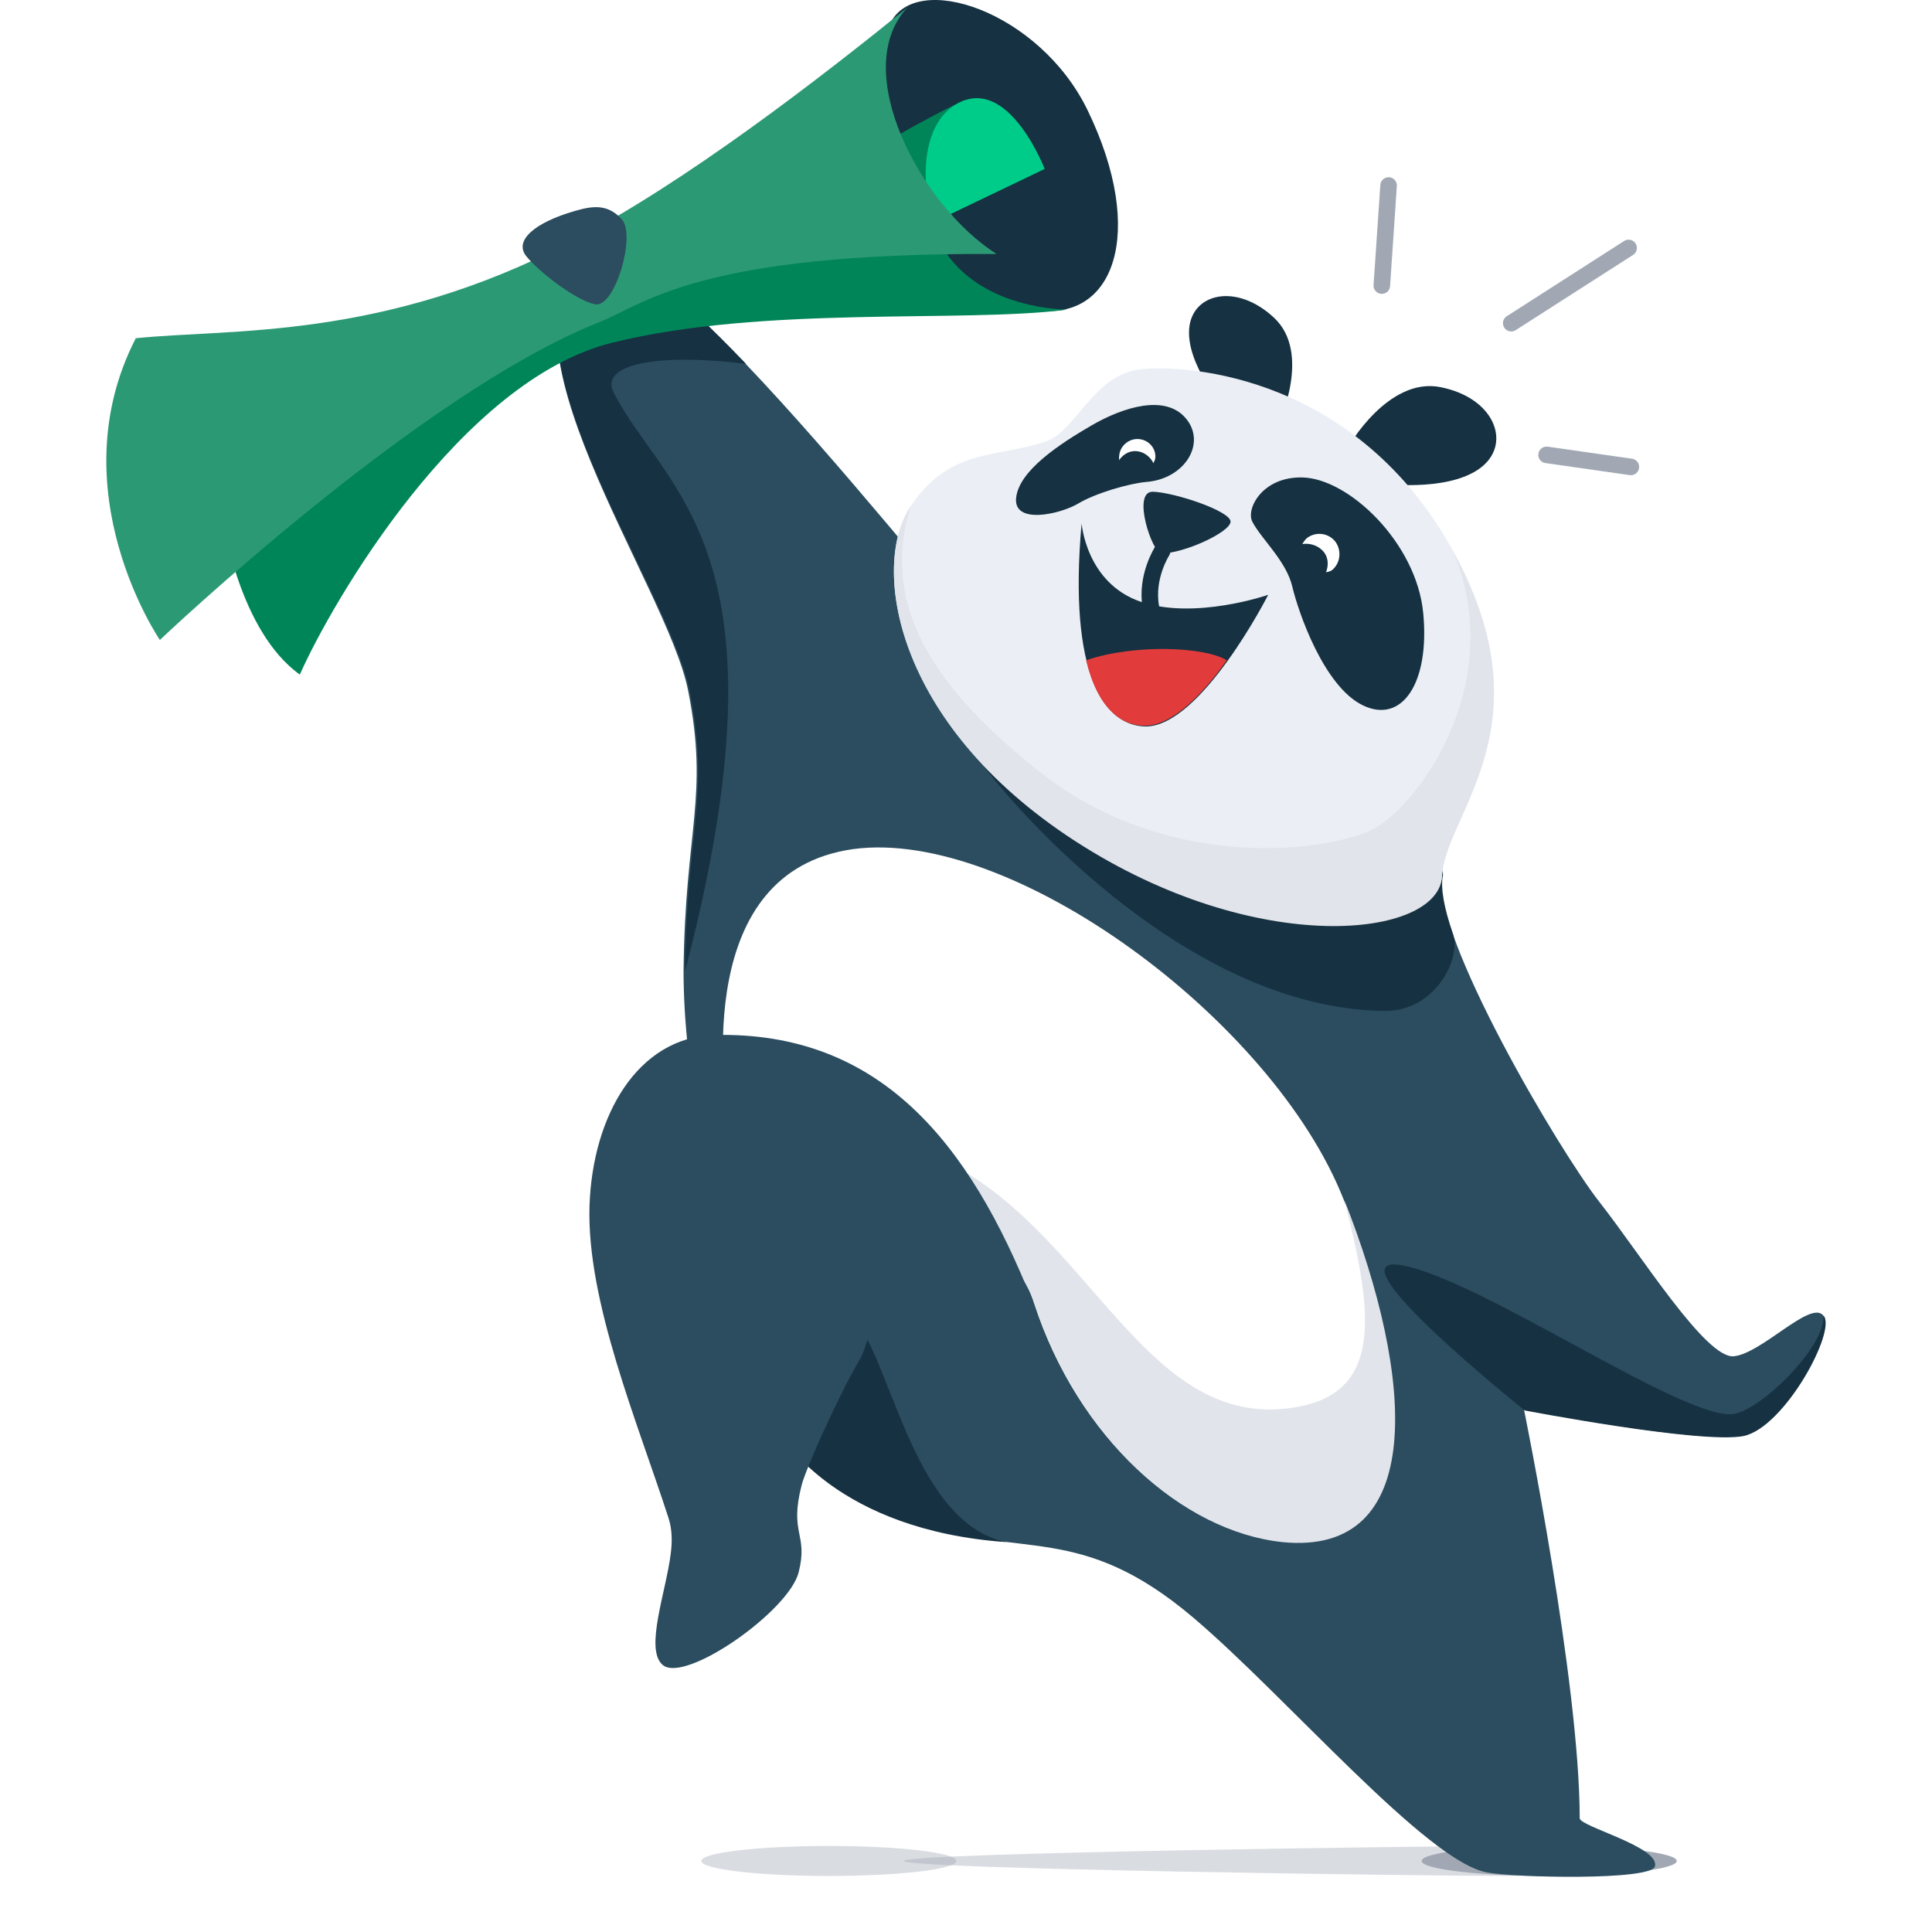
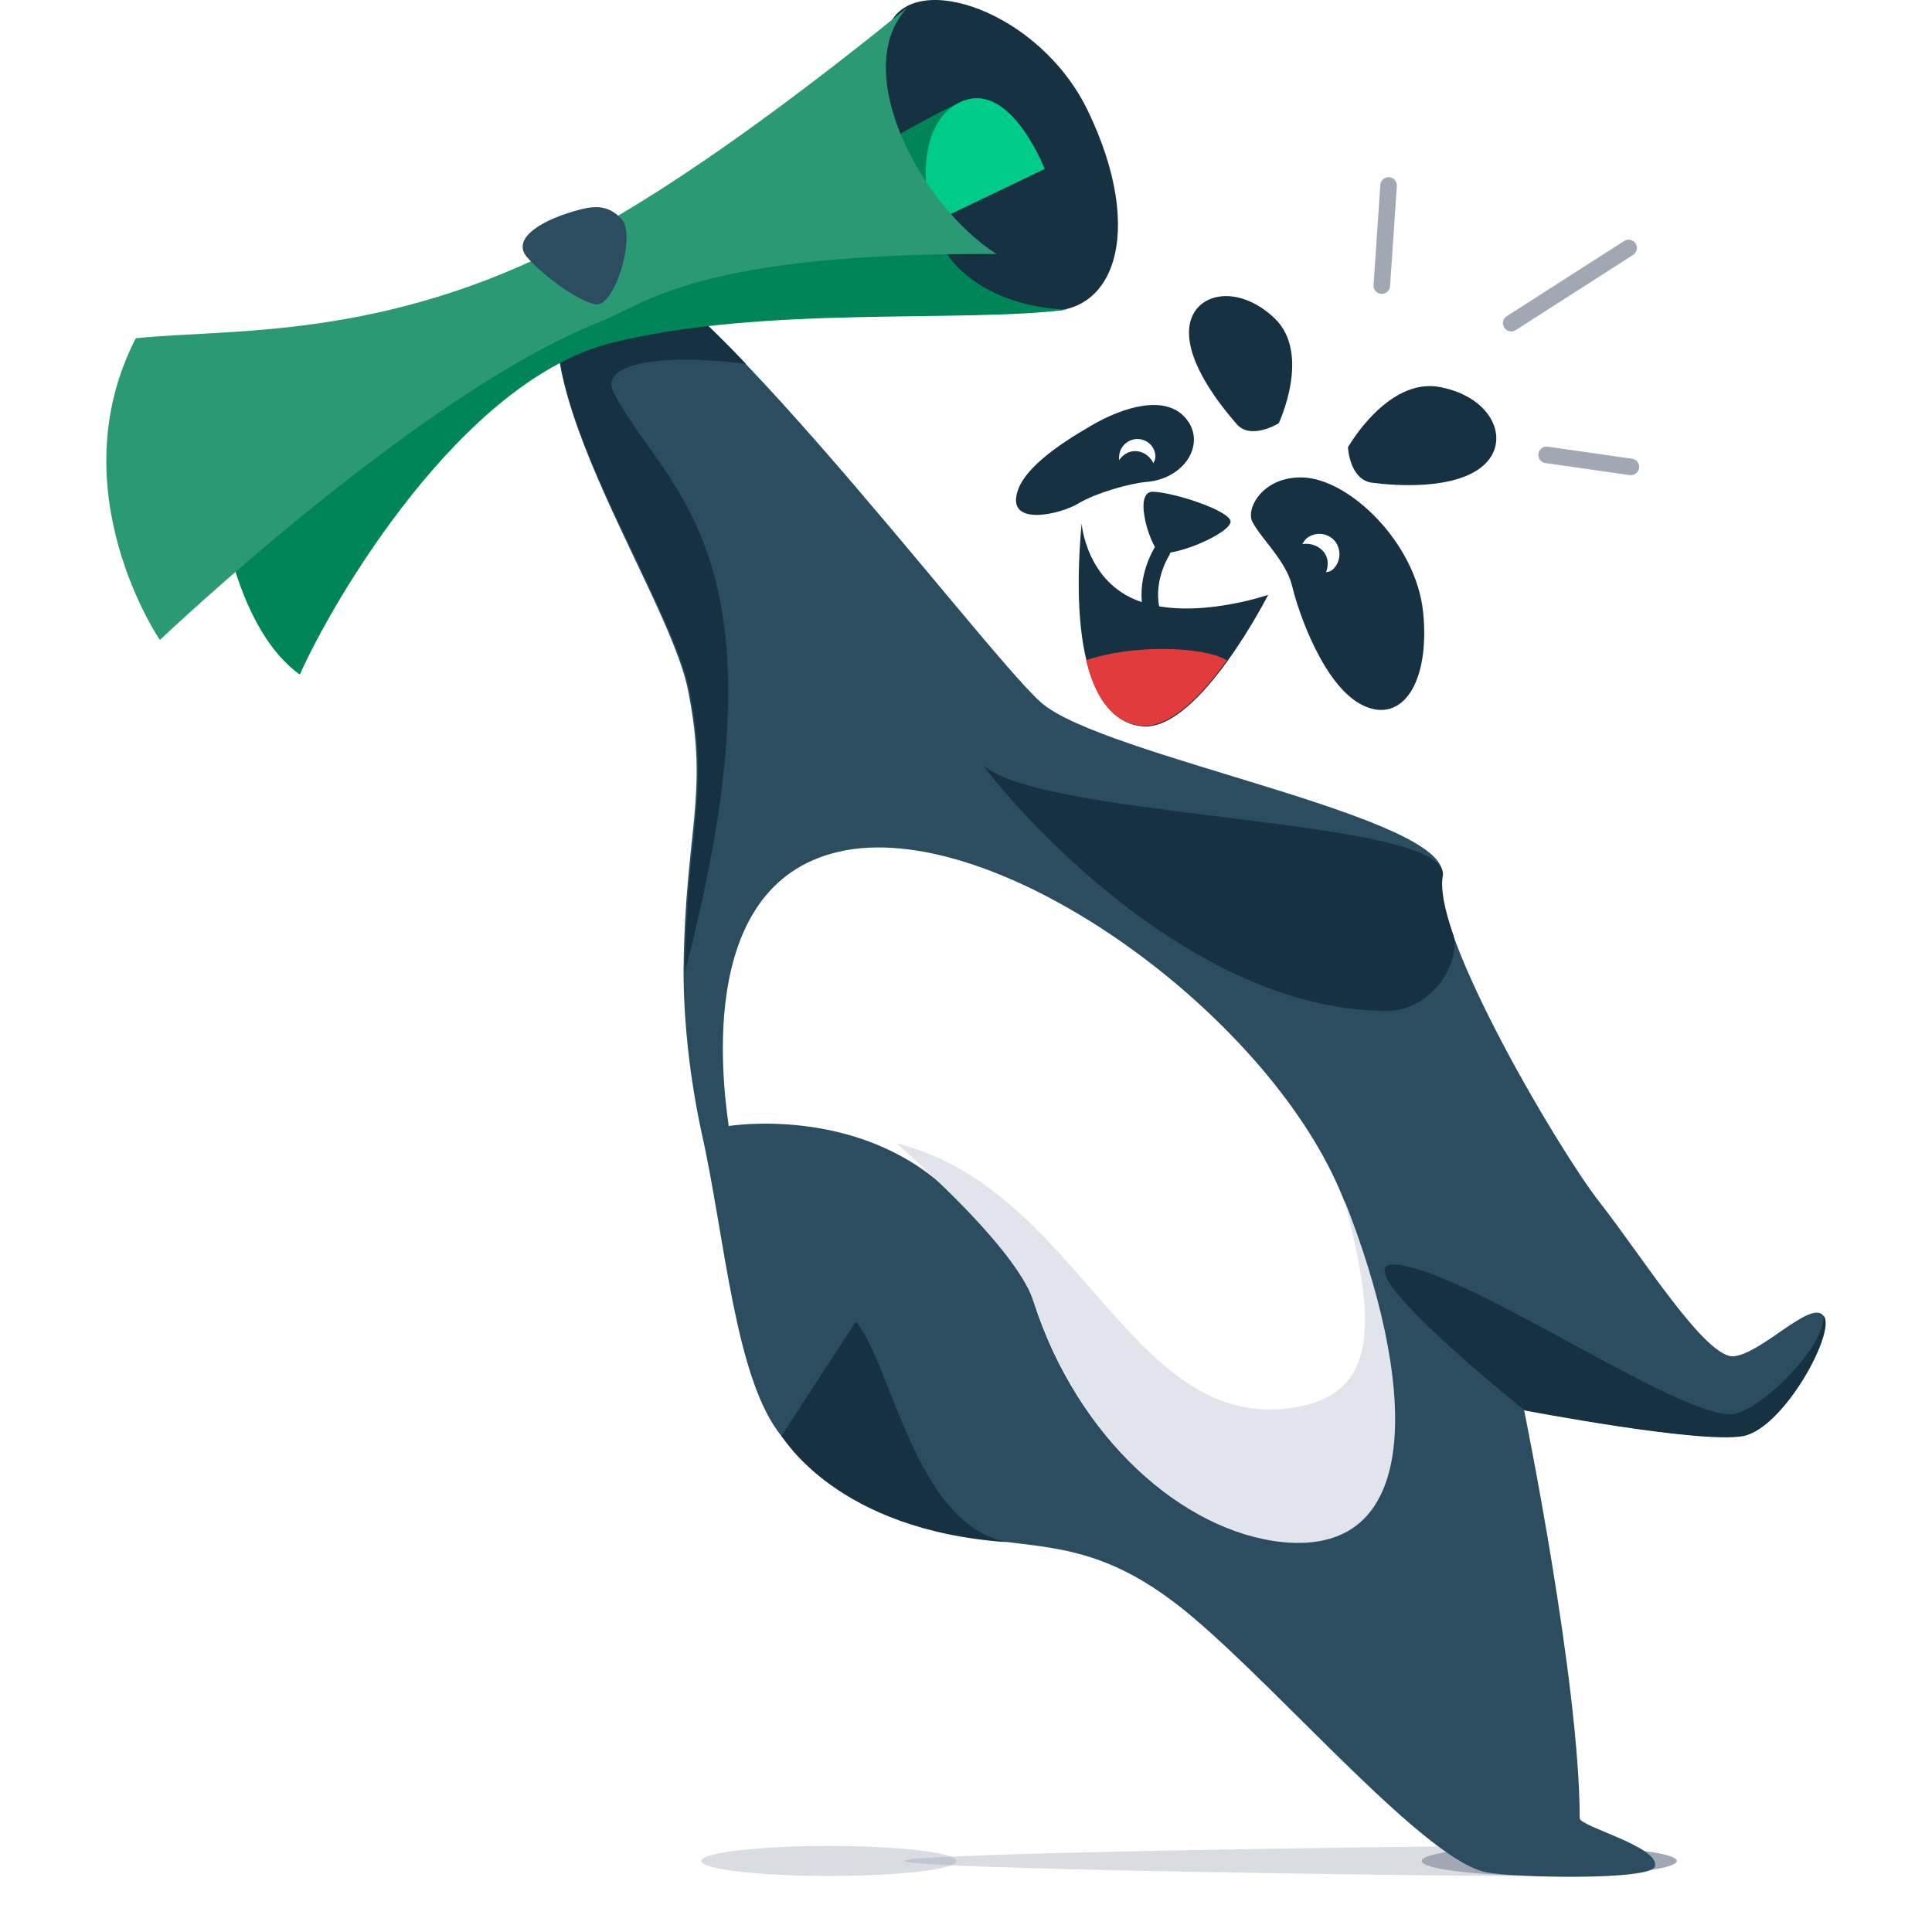
<svg xmlns="http://www.w3.org/2000/svg" width="170" height="170" fill="none">
  <g filter="url(#a)" opacity=".4" transform="translate(2.28) scale(.971)">
    <path fill="#a1a8b4" d="M144.84 168.64c0 .751-4.871 1.36-10.88 1.36s-54.4-.609-54.4-1.36c0-.751 48.391-1.36 54.4-1.36s10.88.609 10.88 1.36z" />
  </g>
  <g filter="url(#b)" opacity=".4" transform="translate(2.28) scale(.971)">
    <ellipse cx="72.76" cy="168.64" fill="#a1a8b4" rx="11.56" ry="1.36" />
  </g>
  <g filter="url(#c)" transform="translate(2.28) scale(.971)">
    <ellipse cx="138.04" cy="168.64" fill="#a1a8b4" rx="11.56" ry="1.36" />
  </g>
  <path fill="#163141" d="M91 27.246c7.018 1.192 9.931-6.752 4.701-17.544C91.464.962 80.473-2.68 78.288 2.153c-5.23 11.852-5.23 22.113 12.713 25.092z" />
  <path fill="#008559" d="M84.909 8.774s-6.886 3.245-12.116 7.15c-5.23 3.907.795 5.563.795 5.563l8.739-1.987 2.582-10.725z" />
  <path fill="#00cc89" d="m82.26 19.5 9.666-4.634s-2.912-7.548-7.083-6.025c-4.172 1.523-3.774 8.21-2.582 10.659z" />
  <path fill="#2b4d5f" d="M52.005 22.545c5.627-3.906 34.228 34.495 39.591 39.262 5.362 4.766 36.215 10.064 35.288 15.227-.927 5.164 10.262 24.166 13.904 28.8 3.64 4.634 9.335 13.771 11.784 13.506 2.45-.265 6.622-4.833 7.814-3.64 1.19 1.256-3.311 9.797-7.019 10.592-3.708.794-19.266-2.251-19.266-2.251s4.9 23.967 4.9 35.95c0 .729 7.083 2.516 6.62 4.238-.331 1.258-12.381.993-14.764.53-5.297-.928-17.678-15.493-25.887-22.445-9.931-8.408-15.096-5.098-24.563-8.342-4.303-1.456-8.342-3.707-11.586-7.547-4.171-4.966-5.032-17.678-7.085-26.748-1.059-4.9-1.589-9.931-1.589-14.3.133-12.448 2.252-15.295.398-24.63-1.854-9.336-18.141-31.581-8.54-38.202Z" />
  <path fill="#163141" d="M121.919 88.951c4.37 0 6.753-4.634 5.893-6.885-.729-2.118-1.06-3.906-.861-4.965.927-5.164-35.024-4.966-40.387-9.734-.595-.528 16.023 21.452 35.355 21.585zm-46.61 27.344-6.555 10.064c.2.132 4.833 8.275 19.796 9.335-8.078-1.655-10.064-15.625-13.24-19.4zm85.143-.53c.198 2.715-5.562 8.409-8.012 8.673-4.502.398-22.245-11.916-29.13-13.108-6.555-1.126 10.857 12.778 10.857 12.778s15.558 2.98 19.266 2.25c3.642-.794 8.21-9.335 7.019-10.593zM60.28 85.442c9.733-37.141-1.787-42.107-6.29-50.912-1.192-2.384 3.443-3.51 11.652-2.516-6.156-6.422-11.52-10.925-13.638-9.468-9.6 6.62 6.819 28.866 8.673 38.202 1.854 9.335-.265 12.247-.398 24.694z" />
  <path fill="#008559" d="M19.629 45.784s1.39 9.734 6.753 13.573c2.847-6.422 14.169-25.887 27.476-29.198 13.308-3.31 30.919-1.72 40.055-2.913-5.562-.198-12.447-2.98-12.447-11.255-.066-6.223-20.722 3.906-29.263 8.74-8.541 4.832-32.574 21.053-32.574 21.053Z" />
  <path fill="#163141" d="M118.608 39.363s3.51-6.224 8.144-5.297c4.7.927 6.224 4.833 3.708 6.952-2.516 2.118-7.746 1.721-9.733 1.456-1.986-.265-2.119-3.111-2.119-3.111zm-6.09-2.119s2.913-6.158-.397-9.27c-3.31-3.11-7.216-2.185-7.482.927-.265 3.112 2.914 6.952 4.172 8.41 1.258 1.456 3.707-.067 3.707-.067z" />
-   <path fill="#ebeff5" d="M92.06 38.832c2.648-.926 4.17-5.958 8.408-6.356 4.237-.397 18.935.663 27.41 16.023 8.474 15.36-.729 23.106-.993 28.535-.265 5.429-16.287 7.282-32.31-3.112C78.554 63.528 76.633 49.69 80.143 44.527c3.443-5.165 7.68-4.238 11.916-5.695z" />
-   <path fill="#e1e4ea" d="M91.464 67.897c10.725 8.475 23.967 7.283 28.867 5.298 3.972-1.59 12.513-12.713 7.547-24.63 8.474 15.36-.729 23.106-.993 28.536-.265 5.428-16.287 7.282-32.31-3.112-16.021-10.394-17.942-24.298-14.432-29.463-2.384 7.747.595 14.897 11.32 23.372Z" />
  <path fill="#163141" d="M110.2 45.917c.795 1.522 2.98 3.443 3.51 5.693.529 2.251 2.78 8.806 6.223 10.46 3.443 1.656 5.892-1.985 5.297-8.143-.596-6.157-6.555-11.851-10.66-11.916-3.509-.067-4.965 2.78-4.37 3.905zm-9.336-3.509c-1.522.132-4.501.993-6.024 1.92-1.589.926-5.693 1.853-5.429-.53.264-2.384 3.774-4.701 6.62-6.356 2.847-1.655 6.556-2.78 8.343-.595 1.788 2.184-.133 5.296-3.51 5.561zm-5.692 3.641s.397 5.23 5.164 6.886c4.767 1.655 11.255-.596 11.255-.596s-5.892 11.586-10.792 11.586c-3.64-.066-6.82-4.568-5.627-17.876z" />
  <path stroke="#163141" stroke-linecap="round" stroke-miterlimit="10" stroke-width="1.457" d="M102.255 48.499s-1.456 2.25-.992 4.899" />
  <path fill="#fff" d="M101.66 40.29c-.066.463-.663 1.523-1.92 1.39-1.258-.133-1.325-1.192-1.258-1.59.066-.86.86-1.522 1.72-1.456.862.066 1.524.795 1.458 1.655z" />
  <path fill="#163141" d="M101.726 41.68c0 .992-3.642.992-3.642 0 0-.993.795-1.987 1.788-1.987 1.06 0 1.854.994 1.854 1.987z" />
  <path fill="#fff" d="M117.218 50.154c-.397.33-1.854.398-2.516-.595-.662-.994-.066-1.855.266-2.186a1.794 1.794 0 0 1 2.515.265c.596.795.463 1.92-.265 2.516z" />
  <path fill="#163141" d="M116.026 51.28c-.794.662-3.244-2.318-2.383-2.98.794-.662 2.052-.596 2.78.199.728.795.398 2.119-.397 2.781z" />
  <path fill="#e23b3b" d="M95.568 58.1c.993 4.17 3.046 5.76 5.164 5.76 2.45 0 5.164-2.847 7.217-5.761-1.92-1.191-8.143-1.457-12.38 0z" />
  <path fill="#163141" d="M102.19 48.698c-.795 0-2.649-5.496-.73-5.43 1.921.067 6.887 1.722 6.82 2.649-.066.927-4.104 2.78-6.09 2.78z" />
  <path fill="#fff" d="M64.12 99.081c-.53-3.84-3.045-22.378 10.925-24.364 13.969-1.92 36.943 15.029 43.166 30.786 6.224 15.69 7.283 31.382-5.428 30.124-8.806-.927-17.942-9.136-21.782-20.921-1.524-4.701-5.298-7.813-7.747-10.13-7.945-7.35-19.134-5.495-19.134-5.495z" />
  <path fill="#e1e4ea" d="M112.849 123.975c8.806-.795 8.21-7.68 5.43-18.406 6.222 15.692 7.282 31.383-5.43 30.125-8.805-.927-17.942-9.137-21.782-20.921-1.523-4.701-9.666-11.918-12.182-14.169 15.823 3.906 20.325 24.563 33.964 23.37z" />
-   <path fill="#2b4d5f" d="M62.862 91.07c-6.753.199-10.724 7.084-10.99 15.029-.265 8.408 4.237 19.068 6.952 27.476.33.993.33 2.12.198 3.112-.397 3.31-2.317 8.408-.728 9.799 1.92 1.721 11.122-4.701 11.984-8.144.86-3.443-.86-3.31.264-7.68.399-1.523 3.377-8.143 5.164-11.123.663-1.06 1.59-6.224 3.443-7.349 4.304-2.582 8.078-.397 11.72 2.383-5.562-14.036-13.441-23.834-28.007-23.503Z" />
  <path fill="#2c9975" d="M50.217 21.287c-16.619 8.674-29.86 7.614-38.268 8.475-6.886 13.374 2.119 26.55 2.119 26.55s22.776-21.65 38.6-27.94c4.17-1.655 8.739-6.157 35.023-6.025C81.004 18.11 74.648 6.127 79.878.631c-7.614 6.158-19.532 15.426-29.66 20.656Z" />
  <path fill="#2b4d5f" d="M50.547 18.574c-3.442.992-5.362 2.581-4.237 3.971 1.126 1.391 4.37 3.907 6.09 4.238 1.722.265 3.576-6.091 2.319-7.481-1.258-1.39-2.582-1.192-4.172-.729z" />
  <path stroke="#a1a8b4" stroke-linecap="round" stroke-miterlimit="10" stroke-width="1.457" d="m121.588 25.128.596-8.806m10.792 12.116 10.328-6.621m-7.217 18.207 7.415 1.06" />
  <defs>
    <filter id="a" width="75.28" height="12.72" x="74.56" y="162.28" color-interpolation-filters="sRGB" filterUnits="userSpaceOnUse">
      <feFlood flood-opacity="0" result="BackgroundImageFix" />
      <feBlend in="SourceGraphic" in2="BackgroundImageFix" result="shape" />
      <feGaussianBlur result="effect1_foregroundBlur_1958_73304" stdDeviation="2.5" />
    </filter>
    <filter id="b" width="33.12" height="12.72" x="56.2" y="162.28" color-interpolation-filters="sRGB" filterUnits="userSpaceOnUse">
      <feFlood flood-opacity="0" result="BackgroundImageFix" />
      <feBlend in="SourceGraphic" in2="BackgroundImageFix" result="shape" />
      <feGaussianBlur result="effect1_foregroundBlur_1958_73304" stdDeviation="2.5" />
    </filter>
    <filter id="c" width="33.12" height="12.72" x="121.48" y="162.28" color-interpolation-filters="sRGB" filterUnits="userSpaceOnUse">
      <feFlood flood-opacity="0" result="BackgroundImageFix" />
      <feBlend in="SourceGraphic" in2="BackgroundImageFix" result="shape" />
      <feGaussianBlur result="effect1_foregroundBlur_1958_73304" stdDeviation="2.5" />
    </filter>
  </defs>
</svg>